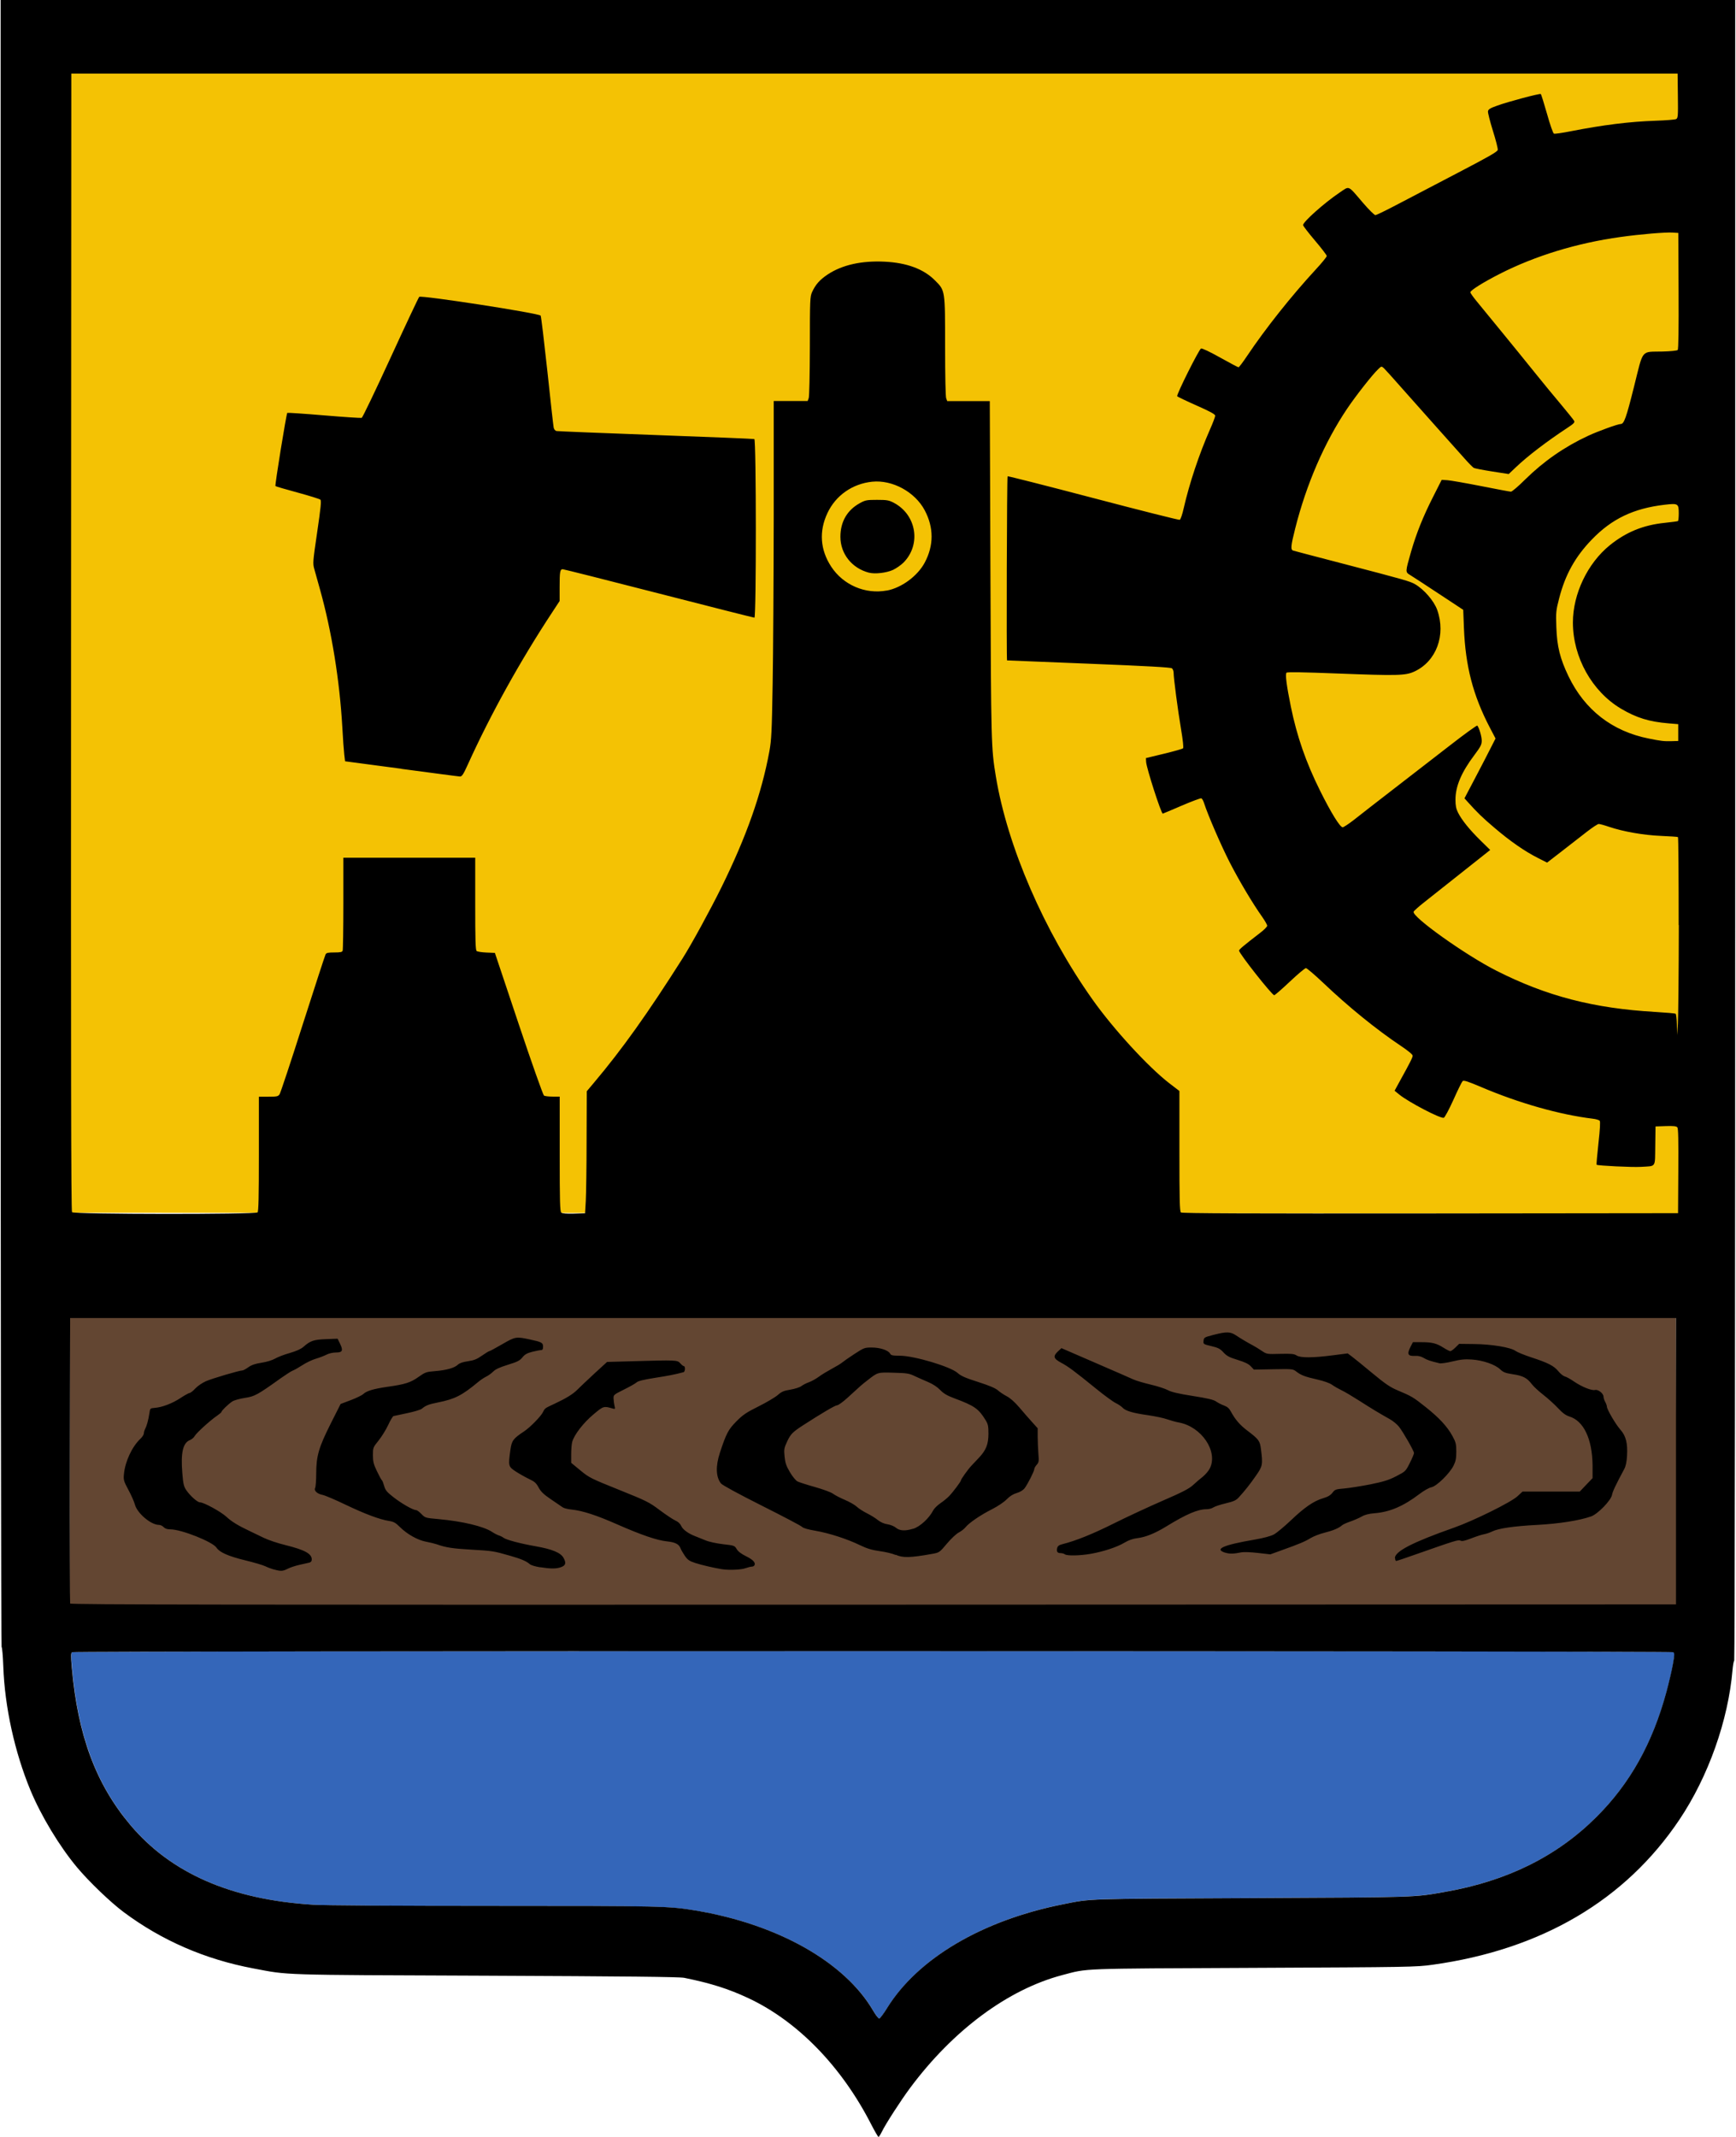
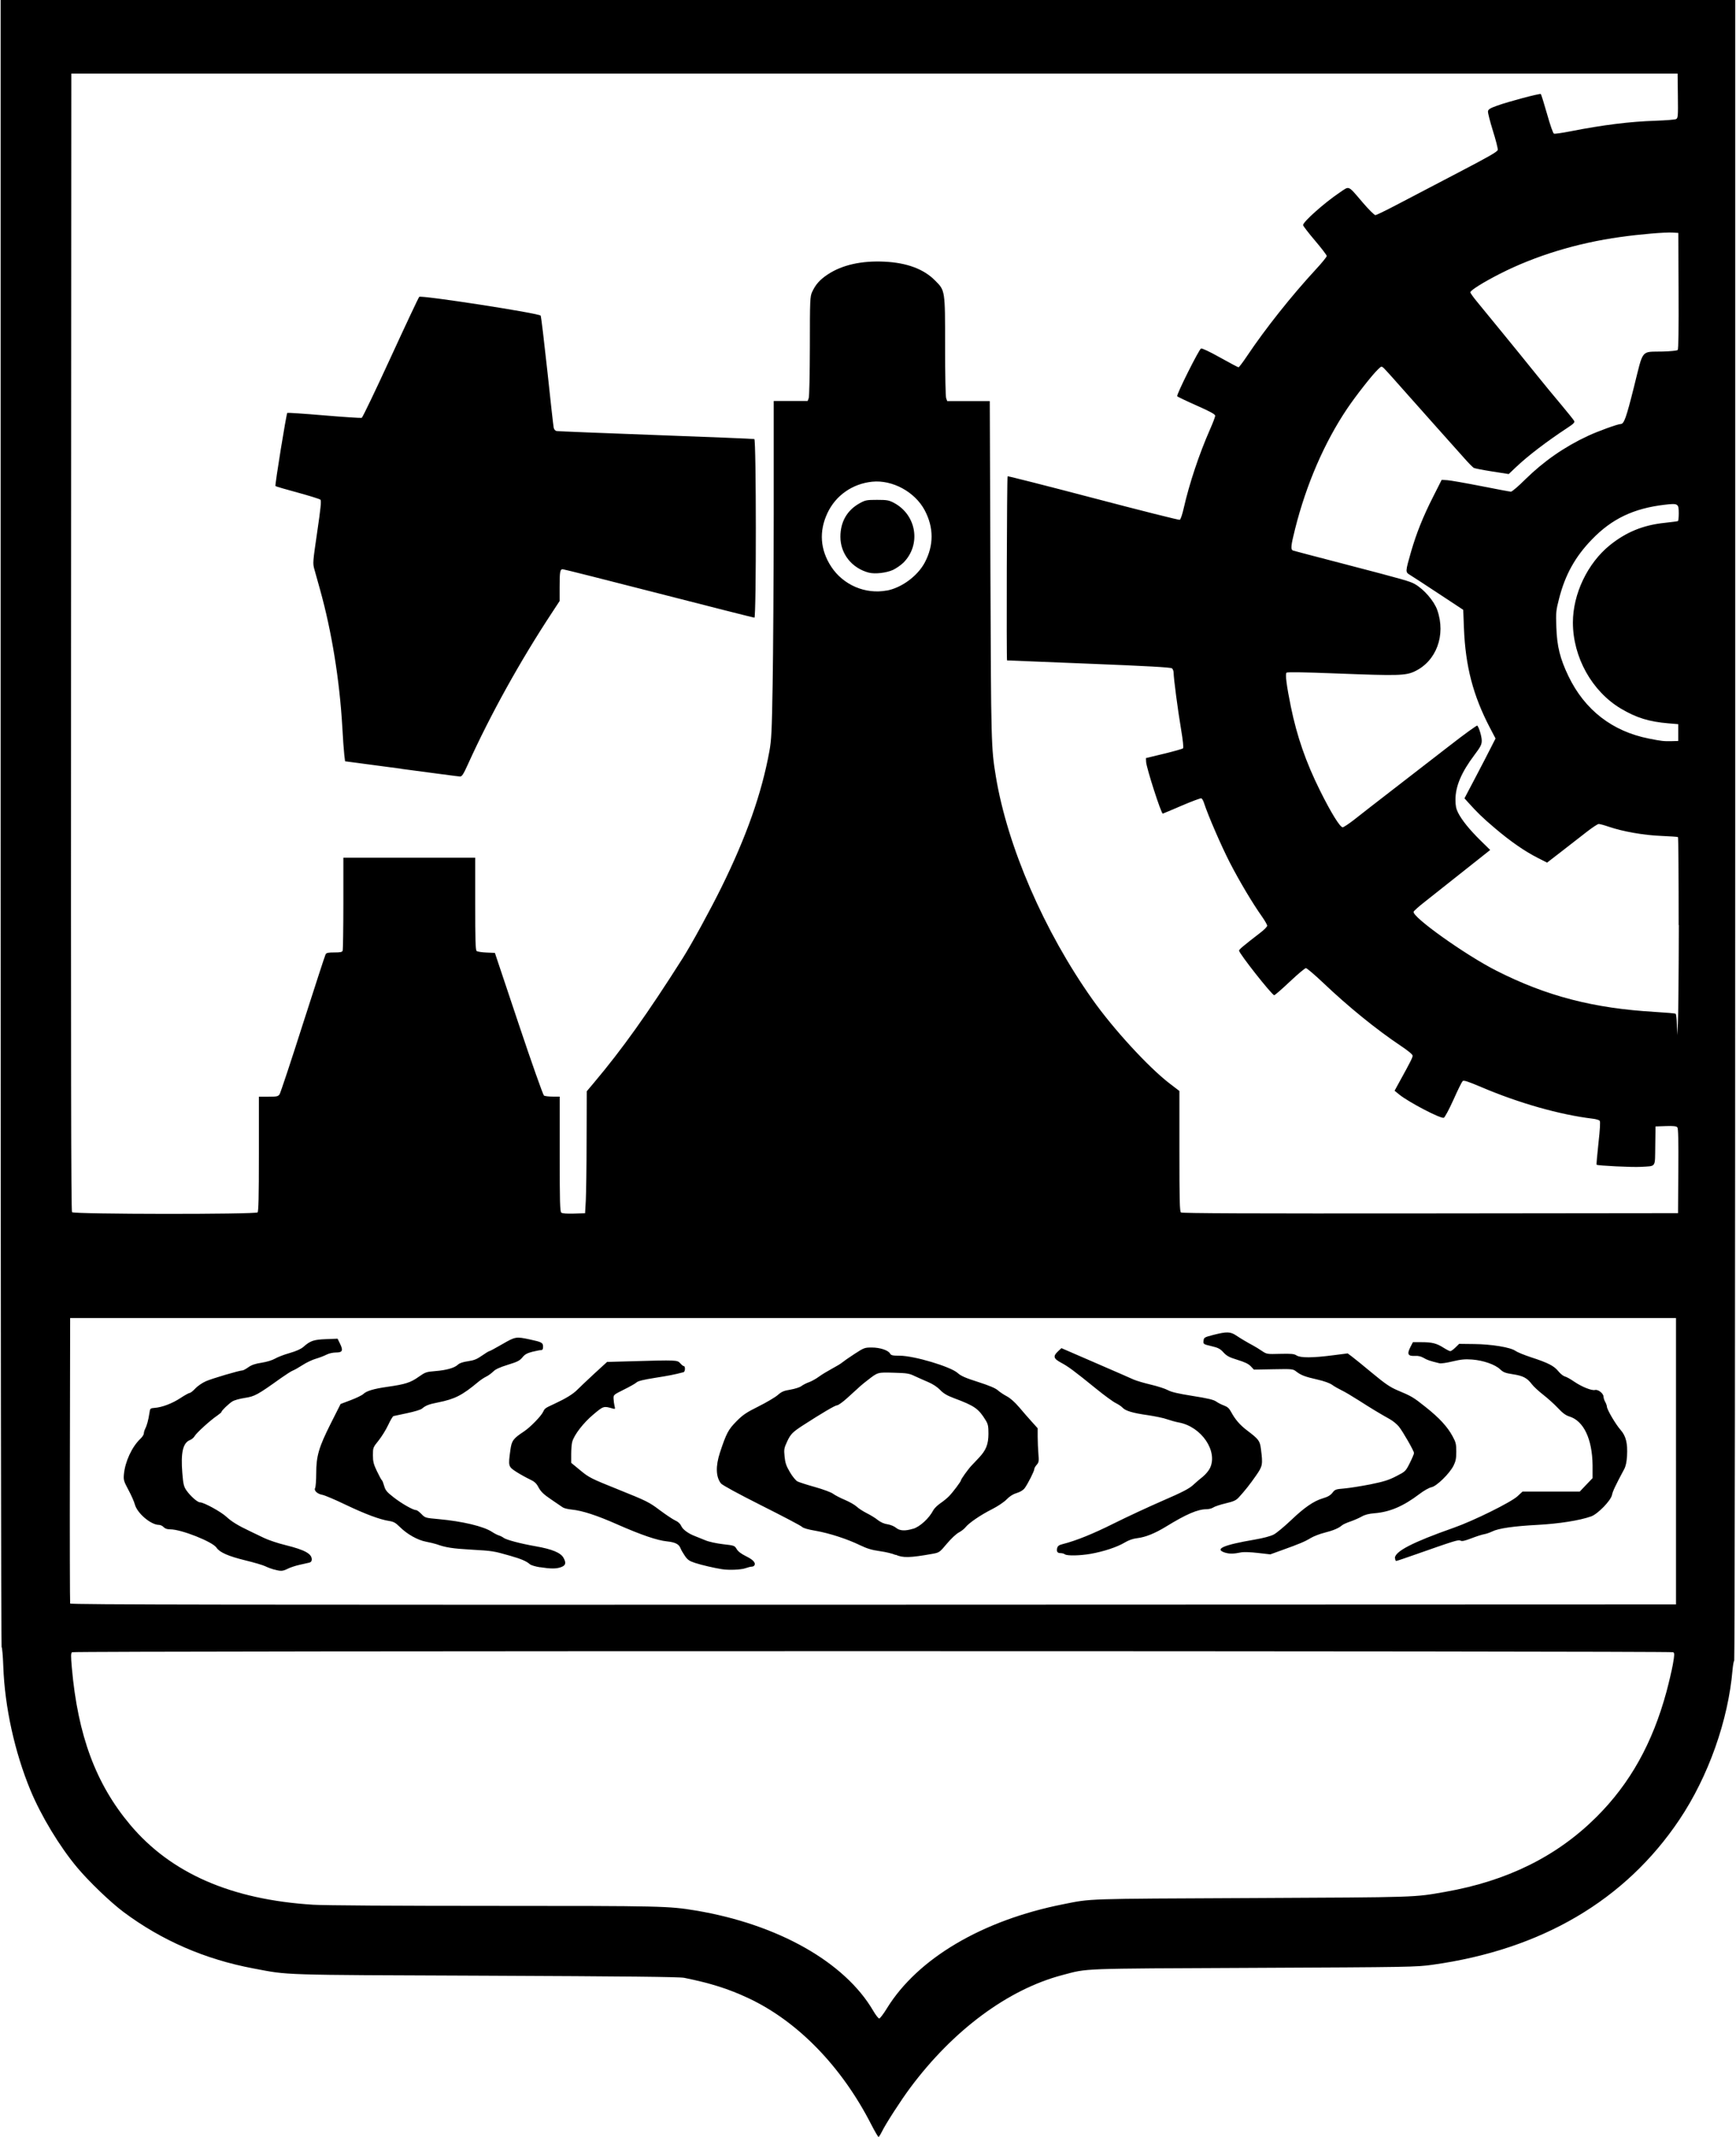
<svg xmlns="http://www.w3.org/2000/svg" viewBox="0 0 195 240">
  <defs>
    <style>.h{fill:#634632;}.i{fill:#3466b9;}.j{fill:#f4c204;}</style>
  </defs>
  <g id="a">
-     <path id="b" class="i" d="M65.04,185.45c-31.58,.01-56.87,.05-56.95,.11h0c-.12,.12-.12,.45,0,1.74,.67,7.62,2.7,13.06,6.55,17.65,4.58,5.44,11.34,8.4,20.54,8.97,1.27,.08,9.3,.14,20.39,.14,18.81,0,19.57,.02,22.58,.52,9.23,1.54,16.75,5.79,19.94,11.25,.27,.45,.55,.83,.66,.87h.03s.03-.02,.05-.03c.15-.13,.5-.6,.83-1.15,3.46-5.59,10.7-9.86,19.76-11.66,3.26-.65,2.2-.61,21.2-.7,18.83-.09,18.18-.07,21.71-.69,6.98-1.22,12.58-3.99,17.03-8.43,3.76-3.75,6.27-8.26,7.85-14.05,.27-1.01,.6-2.39,.72-3.08,.14-.83,.18-1.13,.12-1.27,0-.02-.03-.04-.04-.06,0,0-.03-.02-.04-.03-.15-.09-70.27-.14-122.9-.12Z" />
-     <path id="c" class="h" d="M7.88,147.7l-.07,32.78,180.54,.1-.09-32.88H7.88Z" />
-     <path id="d" class="j" d="M192.68,2.63L3.97,2.7s-.03,132.92,0,133.48h0l.02,.02,188.62,.08,.07-133.65Z" />
    <path id="e" d="M97.87,238.61c-3.33-6.52-8.26-11.59-13.79-14.19-2.26-1.06-4.23-1.68-7.22-2.29-.56-.11-6.42-.17-22.34-.24-23.46-.09-22-.05-26.08-.82-5.41-1.02-10.27-3.13-14.56-6.33-1.47-1.1-3.87-3.4-5.22-5.01-1.98-2.37-4.04-5.78-5.24-8.67-1.77-4.28-2.89-9.35-3.05-13.9-.04-1.17-.13-2.15-.19-2.19-.06-.04-.11-41.67-.11-92.53V0H194.91V93.22c0,51.27-.05,93.25-.11,93.29-.06,.04-.14,.5-.19,1.04-.48,5.66-2.72,11.98-5.97,16.82-6.07,9.05-15.49,14.59-27.72,16.29-1.83,.26-2.56,.27-20.13,.35-19.85,.09-18.53,.04-21.46,.81-6.11,1.61-12.28,6.19-17.11,12.69-1.02,1.37-2.76,4.06-3.16,4.9-.16,.32-.33,.59-.38,.59s-.42-.63-.81-1.39Zm1.77-13.08c3.46-5.59,10.7-9.86,19.76-11.66,3.26-.65,2.21-.61,21.2-.7,18.83-.09,18.18-.07,21.71-.69,6.98-1.22,12.58-3.99,17.03-8.43,3.76-3.75,6.28-8.26,7.85-14.05,.27-1.01,.6-2.4,.72-3.08,.19-1.08,.19-1.26,.04-1.36-.23-.15-179.61-.16-179.85,0-.14,.09-.15,.39-.03,1.74,.67,7.61,2.7,13.06,6.56,17.65,4.58,5.44,11.35,8.4,20.54,8.97,1.27,.08,9.3,.13,20.39,.13,18.81,0,19.57,.02,22.58,.52,9.23,1.54,16.75,5.79,19.94,11.25,.28,.48,.59,.88,.68,.88s.49-.53,.89-1.18Zm88.62-61.42v-16.08H7.88l-.03,15.95c-.02,8.77,0,16.02,.03,16.11,.05,.13,18.16,.15,90.22,.13l90.16-.03v-16.08Zm-157.47,12.17c-.28-.08-.72-.24-.98-.37-.26-.13-1.28-.43-2.27-.67-1.89-.46-2.88-.9-3.22-1.42-.43-.66-3.95-2.06-5.19-2.06-.36,0-.59-.08-.75-.25-.13-.14-.36-.25-.53-.25-.9,0-2.44-1.31-2.7-2.29-.08-.31-.4-1.04-.72-1.63-.53-.99-.57-1.13-.51-1.77,.13-1.41,.9-3.08,1.85-3.98,.22-.2,.39-.48,.39-.61s.07-.36,.15-.51c.18-.34,.36-1,.47-1.74,.08-.56,.09-.57,.59-.61,.83-.06,1.99-.5,2.91-1.11,.47-.31,.94-.57,1.03-.57s.37-.22,.62-.49c.25-.27,.78-.64,1.19-.82,.67-.3,3.78-1.22,4.13-1.22,.08,0,.37-.16,.64-.35,.36-.26,.77-.4,1.48-.51,.59-.09,1.21-.28,1.52-.46,.29-.17,1.03-.46,1.65-.63,.75-.22,1.27-.45,1.55-.7,.77-.68,1.15-.81,2.54-.86l1.29-.05,.28,.57c.37,.77,.27,.98-.47,.98-.34,0-.78,.1-1.05,.24-.25,.13-.79,.34-1.2,.46-.41,.12-1.09,.44-1.51,.72-.42,.27-.91,.55-1.08,.61-.17,.06-.77,.45-1.34,.85-2.64,1.89-2.94,2.05-4.05,2.22-.58,.09-1.2,.26-1.41,.4-.43,.28-1.21,1.03-1.21,1.17,0,.05-.21,.23-.47,.41-.76,.51-2.36,1.96-2.54,2.3-.09,.17-.33,.37-.52,.45-.8,.3-1.06,1.41-.87,3.71,.1,1.25,.17,1.52,.45,1.93,.45,.65,1.25,1.36,1.54,1.36,.43,0,2.34,1.05,2.95,1.61,.59,.55,1.31,.99,2.64,1.62,.38,.18,1.09,.52,1.58,.76,.49,.24,1.59,.61,2.46,.82,2.13,.53,2.92,.96,2.92,1.6,0,.2-.09,.31-.28,.36-.16,.04-.66,.15-1.11,.25-.45,.1-1.05,.3-1.32,.44-.55,.28-.77,.29-1.52,.08Zm50.32-.04c-.89-.14-2.3-.47-3.01-.7-.67-.22-.86-.35-1.17-.8-.2-.3-.43-.68-.49-.86-.18-.46-.59-.67-1.53-.77-1.1-.11-2.9-.73-5.54-1.89-2.37-1.05-3.96-1.56-5.15-1.68-.42-.04-.87-.15-1.01-.25-.14-.1-.73-.5-1.32-.9-.83-.56-1.14-.87-1.39-1.33-.26-.49-.45-.66-1.02-.93-.38-.18-1.05-.55-1.49-.83-.9-.59-.91-.62-.66-2.45,.15-1.06,.3-1.27,1.55-2.1,.68-.45,1.91-1.71,2.13-2.19,.19-.39,.19-.4,1.25-.89,1.33-.62,2.09-1.09,2.59-1.59,.28-.28,1.14-1.1,1.92-1.82l1.42-1.3,2.88-.08c4.88-.14,5.02-.14,5.34,.23,.15,.17,.33,.32,.4,.32,.19,0,.16,.63-.03,.68-1.01,.27-1.7,.4-3.23,.64-1.26,.2-1.88,.35-2.05,.51-.14,.13-.78,.49-1.43,.81-1.16,.58-1.17,.59-1.15,1.03,.01,.24,.06,.61,.11,.81,.09,.34,.07,.36-.21,.28-1.01-.29-1.03-.29-2.17,.67-1.12,.94-2.14,2.26-2.37,3.06-.07,.23-.12,.86-.12,1.4v.97l1.03,.85c.98,.81,1.18,.91,4.34,2.18,3.11,1.25,3.39,1.39,4.57,2.28,.7,.52,1.49,1.05,1.76,1.17,.32,.14,.55,.36,.66,.61,.17,.4,.8,.86,1.57,1.15,.24,.09,.76,.3,1.14,.46,.4,.17,1.24,.35,1.99,.44,1.26,.14,1.3,.16,1.53,.55,.16,.27,.52,.54,1.07,.81,.79,.39,1.1,.74,.91,1.03-.04,.07-.18,.13-.29,.13-.12,0-.44,.08-.72,.18-.47,.17-1.85,.23-2.59,.11Zm-20.46-.22c-.5-.08-1.01-.23-1.14-.35-.39-.34-.95-.58-2.2-.94-1.89-.54-1.96-.55-4.38-.69-2.11-.12-2.87-.24-3.9-.61-.21-.07-.74-.2-1.17-.28-.95-.18-2.12-.84-2.94-1.65-.48-.48-.7-.6-1.21-.68-1.04-.16-2.68-.77-4.9-1.83-1.16-.56-2.32-1.05-2.58-1.1-.6-.11-.99-.48-.83-.78,.06-.12,.12-.85,.12-1.61,0-1.98,.29-2.95,1.63-5.62l1.11-2.2,1.14-.43c.63-.24,1.25-.54,1.4-.68,.38-.36,1.15-.59,2.74-.82,1.98-.28,2.58-.47,3.49-1.12,.74-.52,.86-.56,1.84-.64,1.26-.1,2.17-.35,2.56-.72,.19-.18,.57-.31,1.14-.39,.68-.1,1-.23,1.57-.63,.4-.28,.76-.5,.82-.5s.71-.35,1.45-.78c1.49-.86,1.55-.87,3.13-.53,1.31,.28,1.46,.36,1.46,.81,0,.28-.06,.38-.23,.38-.12,0-.57,.09-.98,.19-.58,.15-.84,.29-1.11,.63-.3,.37-.57,.5-1.64,.83-.9,.28-1.39,.5-1.64,.76-.2,.2-.56,.46-.79,.57-.23,.11-.64,.38-.91,.61-1.8,1.5-2.61,1.91-4.51,2.29-1.03,.2-1.37,.34-1.8,.7-.14,.12-.88,.34-1.65,.5-.77,.16-1.46,.31-1.54,.33-.08,.02-.35,.47-.59,.99-.24,.52-.73,1.31-1.08,1.75-.63,.78-.64,.81-.64,1.65,0,.71,.07,1.01,.45,1.8,.25,.52,.5,.98,.55,1.01,.06,.03,.17,.32,.26,.64,.14,.49,.3,.69,1.06,1.28,.91,.71,2.19,1.44,2.53,1.44,.1,0,.37,.2,.6,.44,.41,.43,.45,.44,1.91,.57,2.72,.25,5.08,.81,6.04,1.45,.24,.16,.59,.34,.76,.39,.17,.05,.4,.17,.5,.25,.28,.23,1.89,.66,3.61,.96,1.88,.33,2.84,.73,3.15,1.32,.31,.57,.23,.84-.3,1.03-.53,.19-1.15,.19-2.36,0Zm96.03-1.02c0-.76,1.96-1.78,6.65-3.43,2.21-.78,6.4-2.85,7.13-3.53l.56-.52h6.43l.72-.76,.72-.75v-1.46c-.04-2.95-1-4.98-2.62-5.47-.39-.12-.75-.38-1.28-.95-.4-.43-1.15-1.1-1.65-1.49-.5-.39-1.08-.92-1.28-1.19-.52-.69-.99-.94-2.14-1.11-.84-.13-1.06-.22-1.41-.55-.56-.54-1.91-1.01-3.16-1.1-.8-.06-1.26-.01-2.19,.21-.64,.16-1.3,.25-1.46,.21-1.09-.26-1.39-.37-1.78-.6-.28-.17-.62-.25-.93-.23-.85,.05-.98-.18-.54-1.04l.26-.5h.98c1.18,0,1.68,.13,2.47,.63,.33,.21,.67,.38,.75,.38s.34-.18,.57-.41l.42-.41,1.68,.02c1.97,.02,4.11,.37,4.65,.77,.19,.14,1,.47,1.79,.73,1.87,.61,2.54,.95,3.03,1.56,.22,.27,.54,.53,.72,.58,.18,.04,.65,.3,1.05,.58,.87,.59,1.97,1.03,2.34,.94,.35-.09,.95,.38,.96,.75,0,.15,.09,.42,.19,.59,.1,.17,.18,.41,.19,.53,0,.32,.99,2,1.54,2.62,.6,.68,.8,1.51,.72,2.9-.04,.69-.14,1.17-.32,1.5-.98,1.83-1.3,2.51-1.37,2.9-.12,.62-1.6,2.15-2.35,2.41-1.3,.46-3.61,.82-6.02,.95-2.68,.14-4.38,.39-5.09,.74-.26,.13-.67,.27-.91,.31s-.89,.25-1.43,.46c-.73,.28-1.04,.35-1.21,.26-.24-.13-.64,0-5.11,1.57-1.1,.39-2.05,.71-2.12,.71s-.12-.14-.12-.31Zm-56.08-.36c-.31-.15-1.11-.34-1.77-.43-.92-.13-1.44-.29-2.23-.67-1.44-.7-3.45-1.35-5-1.62-.83-.14-1.38-.3-1.5-.43-.1-.12-2.14-1.19-4.53-2.39-2.68-1.35-4.43-2.3-4.59-2.5-.57-.73-.61-1.93-.11-3.46,.71-2.15,.94-2.59,1.84-3.5,.73-.74,1.13-1.01,2.5-1.69,.9-.45,1.86-1.02,2.15-1.27,.43-.38,.68-.49,1.43-.61,.51-.09,1.05-.26,1.23-.4,.17-.13,.55-.33,.84-.43,.29-.1,.79-.38,1.12-.62,.32-.24,.99-.64,1.47-.9,.49-.26,1-.57,1.14-.69,.14-.12,.76-.56,1.38-.96,1.09-.71,1.15-.73,1.96-.73,.93,0,1.85,.31,2.05,.68,.11,.2,.28,.24,1.1,.24,1.63,.01,5.7,1.23,6.49,1.94,.36,.33,.88,.56,2.3,1.01,1.25,.4,1.95,.7,2.21,.93,.21,.19,.66,.49,1,.67,.4,.21,.9,.65,1.42,1.26,.44,.52,1.08,1.26,1.43,1.64l.63,.7v.96c0,.53,.04,1.38,.08,1.9,.07,.84,.05,.97-.19,1.24-.15,.17-.27,.38-.27,.48,0,.23-.72,1.65-1.07,2.13-.19,.25-.5,.44-.9,.56-.41,.12-.79,.36-1.13,.71-.3,.31-1,.78-1.65,1.11-1.29,.65-2.59,1.54-2.98,2.03-.15,.19-.49,.45-.76,.59-.27,.14-.86,.69-1.33,1.25-.82,.98-.85,1-1.62,1.14-2.5,.45-3.34,.47-4.14,.1Zm1.97-2.94c.76-.23,1.8-1.18,2.26-2.08,.11-.21,.47-.56,.8-.79,.33-.22,.77-.58,.98-.8,.42-.43,1.33-1.64,1.33-1.77s.8-1.25,1.19-1.66c.2-.21,.58-.61,.84-.89,.79-.84,1.05-1.49,1.06-2.66,0-.86-.04-1.09-.3-1.52-.8-1.32-1.26-1.64-3.54-2.49-.8-.3-1.2-.53-1.59-.94-.33-.34-.84-.67-1.34-.88-.45-.19-1.12-.49-1.51-.67-.62-.3-.87-.34-2.36-.38-1.83-.05-1.77-.07-2.96,.86-.6,.46-.77,.61-2.24,1.96-.5,.46-1.03,.84-1.17,.84-.21,0-1.72,.89-3.81,2.24-1.17,.76-1.4,.99-1.78,1.8-.36,.77-.38,.9-.3,1.72,.07,.72,.19,1.05,.6,1.75,.28,.48,.66,.94,.85,1.04,.18,.09,1.07,.38,1.97,.63,.92,.26,1.81,.59,2.02,.75,.21,.16,.81,.47,1.33,.69,.52,.22,1.12,.56,1.33,.76,.21,.2,.72,.53,1.14,.74,.42,.21,.98,.55,1.24,.77,.31,.24,.7,.42,1.08,.47,.33,.05,.75,.22,.95,.39,.42,.35,1.01,.39,1.93,.11Zm17.02,2.85c-.1-.07-.31-.12-.47-.12-.35,0-.46-.18-.37-.57,.06-.23,.21-.34,.61-.44,1.51-.38,3.41-1.15,5.77-2.33,1.44-.72,3.9-1.86,5.46-2.54,2.22-.96,2.97-1.35,3.42-1.76,.31-.29,.81-.72,1.11-.95,.29-.24,.65-.66,.79-.95,.92-1.9-.95-4.66-3.49-5.13-.34-.06-.94-.23-1.32-.36-.38-.14-1.35-.34-2.15-.46-1.72-.24-2.54-.49-2.86-.85-.13-.14-.47-.37-.76-.51-.29-.14-1.28-.86-2.19-1.6-2.49-2.02-3.15-2.51-3.96-2.94-.85-.46-.92-.72-.34-1.27l.39-.36,3.76,1.63c2.07,.9,4.02,1.74,4.33,1.89,.31,.14,1.19,.4,1.96,.58,.76,.18,1.62,.46,1.91,.62,.38,.21,1.15,.39,2.79,.65,1.67,.26,2.36,.43,2.62,.62,.2,.14,.59,.35,.88,.45,.4,.15,.59,.32,.81,.73,.44,.82,.98,1.46,1.79,2.07,1.33,1.01,1.44,1.16,1.56,2.11,.22,1.72,.19,1.9-.56,2.97-.68,.98-1.22,1.66-1.92,2.43-.32,.35-.57,.46-1.48,.68-.6,.14-1.23,.35-1.39,.46-.16,.11-.5,.2-.75,.2-1,0-2.28,.55-4.56,1.95-1.26,.77-2.31,1.19-3.23,1.3-.5,.06-.96,.22-1.43,.5-.83,.5-2.34,1-3.8,1.26-1.21,.21-2.62,.24-2.9,.06Zm18.05-.16c-1.3-.41-.26-.87,3.31-1.48,.98-.17,1.76-.38,2.13-.57,.32-.17,1.17-.88,1.9-1.57,1.54-1.47,2.58-2.19,3.63-2.5,.55-.16,.84-.34,1.06-.62,.28-.37,.37-.4,1.34-.48,.57-.05,1.88-.26,2.91-.46,1.52-.31,2.07-.48,2.92-.92,1.03-.53,1.05-.55,1.52-1.48,.26-.52,.47-1.02,.47-1.12,0-.23-1.21-2.35-1.69-2.96-.21-.26-.66-.64-1.02-.84-1.16-.65-2.09-1.21-3.46-2.09-.75-.48-1.64-1.01-1.99-1.17-.35-.17-.82-.44-1.05-.61-.25-.18-.91-.42-1.63-.58-1.41-.32-1.85-.49-2.38-.9-.37-.29-.43-.3-2.57-.26l-2.19,.04-.35-.37c-.25-.27-.67-.47-1.48-.72-.94-.29-1.21-.43-1.59-.84-.38-.42-.61-.53-1.37-.71-.89-.21-.91-.22-.87-.6,.04-.37,.08-.39,1.11-.66,1.5-.38,1.9-.37,2.56,.07,.54,.36,1.2,.75,1.94,1.15,.21,.11,.63,.37,.94,.58,.55,.37,.58,.37,2.06,.33,1.27-.03,1.56,0,1.84,.18,.43,.28,1.8,.28,4.1-.02l1.64-.21,.47,.35c.26,.19,1.29,1.03,2.29,1.86,1.47,1.22,2.02,1.59,2.85,1.94,1.57,.66,1.75,.76,3.14,1.87,1.54,1.22,2.45,2.21,3.03,3.28,.37,.68,.42,.89,.42,1.73,0,.76-.06,1.07-.31,1.58-.45,.89-1.9,2.31-2.48,2.42-.26,.05-.85,.38-1.36,.77-1.79,1.36-3.31,2.01-5.02,2.15-.66,.05-1.11,.17-1.47,.38-.28,.16-.85,.41-1.26,.55-.41,.14-.83,.33-.94,.43-.36,.32-1.01,.59-1.97,.83-.52,.13-1.22,.4-1.55,.6-.64,.39-1.22,.64-3.26,1.37l-1.27,.46-1.4-.16c-.77-.09-1.6-.12-1.84-.07-.88,.18-1.33,.19-1.82,.04ZM28.93,136.18c.11-.11,.15-1.75,.15-6.58v-6.43h1.07c.97,0,1.09-.03,1.26-.28,.1-.16,1.28-3.7,2.61-7.88,1.34-4.18,2.48-7.69,2.55-7.82,.09-.18,.29-.22,.98-.22s.89-.04,.94-.2c.04-.11,.08-2.5,.08-5.32v-5.12h14.81v5.17c0,4.08,.03,5.2,.16,5.31,.09,.07,.59,.15,1.11,.17l.94,.04,2.66,7.95c1.46,4.37,2.75,8,2.85,8.07s.54,.12,.98,.12h.79v6.44c0,5.36,.03,6.46,.18,6.59,.12,.1,.61,.13,1.42,.11l1.25-.04,.08-1.39c.04-.77,.09-3.85,.09-6.85l.02-5.46,.79-.94c3.18-3.77,6.04-7.78,9.97-13.98,1.01-1.59,3.1-5.42,4.36-7.97,2.83-5.74,4.52-10.55,5.39-15.28,.23-1.25,.28-2.19,.37-7.57,.06-3.38,.11-11.91,.12-18.96v-12.82h3.81l.12-.32c.07-.19,.12-2.58,.13-5.85,0-5.19,.02-5.56,.25-6.07,.39-.85,.86-1.38,1.76-1.98,1.62-1.07,3.8-1.56,6.4-1.43,2.47,.12,4.37,.82,5.64,2.1,1.15,1.15,1.14,1.04,1.14,7.44,0,3.25,.05,5.61,.12,5.8l.12,.32h4.78l.07,19.02c.07,19.51,.09,19.97,.61,23.13,1.3,7.87,5.42,17.39,10.86,25.06,2.34,3.31,6.28,7.6,8.65,9.42l1.11,.85v6.75c0,5.52,.03,6.77,.17,6.89,.13,.1,7.54,.13,28.01,.11l27.83-.03,.03-4.73c.02-3.46,0-4.78-.11-4.91-.11-.13-.43-.17-1.3-.14l-1.15,.04-.03,2.18c-.04,2.51,.14,2.25-1.61,2.36-.95,.06-4.87-.13-4.98-.24-.03-.03,.07-1.12,.21-2.42,.18-1.6,.22-2.42,.14-2.52-.07-.08-.42-.19-.79-.23-3.71-.45-8.26-1.74-12.49-3.54-1.56-.66-1.99-.8-2.12-.68-.09,.09-.56,1.04-1.04,2.12-.5,1.1-.97,1.98-1.08,2-.41,.09-3.94-1.76-4.98-2.6l-.54-.44,.53-.97c1.27-2.3,1.49-2.75,1.5-2.96,0-.14-.49-.55-1.36-1.13-2.72-1.82-5.85-4.36-8.68-7.05-.96-.91-1.84-1.66-1.95-1.66s-.92,.68-1.81,1.52c-.89,.84-1.67,1.52-1.75,1.52-.25,0-3.95-4.69-3.95-5.01,0-.13,.54-.58,2.37-1.99,.44-.33,.79-.69,.79-.8s-.25-.55-.55-.98c-1.1-1.55-2.55-3.99-3.64-6.1-.98-1.91-2.46-5.33-2.9-6.69-.08-.27-.22-.51-.31-.54-.08-.03-1.08,.34-2.22,.83-1.14,.49-2.08,.89-2.11,.89-.18,0-1.83-5.12-1.87-5.81l-.02-.43,2.03-.49c1.11-.27,2.08-.54,2.14-.61,.07-.07-.02-.92-.22-2.11-.37-2.18-.84-5.78-.84-6.36,0-.2-.08-.43-.19-.51-.13-.11-2.79-.26-9.34-.52-5.03-.2-9.16-.37-9.18-.37-.08-.01-.02-20.63,.06-20.68,.05-.03,4.39,1.07,9.64,2.45,5.25,1.38,9.61,2.48,9.7,2.44,.09-.03,.29-.61,.44-1.29,.65-2.84,1.74-6.1,2.96-8.87,.32-.72,.58-1.41,.58-1.53,0-.16-.56-.47-2.1-1.15-1.15-.51-2.13-.98-2.17-1.04-.1-.17,2.45-5.27,2.68-5.36,.12-.04,.99,.37,2.15,1.02,1.07,.6,2,1.09,2.06,1.09s.5-.58,.98-1.3c2.04-3.04,4.94-6.7,7.71-9.7,.67-.72,1.22-1.4,1.22-1.5s-.6-.88-1.33-1.74-1.33-1.64-1.33-1.73c0-.37,2.41-2.51,4.09-3.64,1.16-.78,.89-.9,2.63,1.13,.65,.76,1.29,1.39,1.4,1.39,.12,0,1.28-.57,2.59-1.26,1.31-.69,4.35-2.28,6.75-3.53,3.43-1.79,4.38-2.33,4.41-2.54,.02-.15-.22-1.11-.55-2.15-.32-1.03-.57-2.01-.55-2.17,.03-.23,.23-.36,1.05-.65,1.21-.44,4.75-1.38,4.88-1.3,.05,.03,.36,1.03,.7,2.22,.35,1.26,.68,2.19,.78,2.23,.1,.04,.93-.08,1.84-.26,3.74-.73,6.64-1.09,9.58-1.19,1.15-.04,2.19-.12,2.31-.19,.2-.11,.22-.33,.19-2.61l-.03-2.49H8.01l-.03,63.85c-.02,47.1,0,63.89,.11,64.02,.2,.24,20.61,.26,20.85,.02Zm16.16-49.84l-6.33-.84-.09-.75c-.05-.41-.15-1.81-.22-3.1-.3-5.24-1.19-10.74-2.5-15.43-.25-.88-.53-1.91-.64-2.29-.19-.67-.17-.82,.32-4.18,.4-2.72,.48-3.51,.36-3.63-.08-.08-1.24-.44-2.56-.8s-2.44-.68-2.49-.73c-.08-.09,1.22-8.1,1.33-8.22,.03-.03,1.89,.09,4.13,.28s4.14,.31,4.23,.28c.09-.03,1.55-3.07,3.24-6.75,1.69-3.68,3.14-6.76,3.22-6.84,.2-.21,13.48,1.84,13.64,2.11,.06,.1,.39,2.9,.75,6.2,.35,3.31,.67,6.17,.71,6.36,.04,.22,.17,.37,.34,.4,.15,.03,5.17,.23,11.16,.45,5.99,.22,10.96,.42,11.04,.45,.22,.07,.23,20.06,.01,20.06-.08,0-4.91-1.22-10.74-2.72-5.83-1.5-10.68-2.72-10.79-2.72-.3,0-.35,.28-.35,1.99v1.58l-.8,1.22c-3.62,5.49-6.95,11.49-9.51,17.14-.5,1.11-.67,1.36-.88,1.35-.14,0-3.11-.4-6.59-.86Zm143.47,17.56c0-5.41-.03-9.86-.08-9.89-.05-.03-.9-.09-1.89-.13-1.96-.08-4.25-.48-5.85-1.02-.52-.18-1.04-.32-1.16-.32s-.72,.4-1.34,.88c-.62,.48-1.87,1.46-2.79,2.17l-1.67,1.29-1.05-.53c-1.49-.76-3.09-1.87-4.85-3.37-1.38-1.17-1.95-1.73-3.02-2.92l-.36-.4,1.22-2.32c.67-1.28,1.46-2.79,1.74-3.36l.53-1.04-.65-1.24c-1.88-3.61-2.73-6.88-2.9-11.15l-.08-2.06-2.73-1.8c-1.5-.99-2.95-1.94-3.22-2.1-.57-.35-.57-.31,.1-2.66,.59-2.03,1.34-3.92,2.47-6.14l.96-1.9,.63,.04c.34,.02,2.05,.32,3.78,.66,1.73,.34,3.25,.63,3.37,.63s.84-.61,1.6-1.37c2.08-2.05,4.43-3.68,7.06-4.9,1.11-.52,3.35-1.33,3.67-1.33,.37,0,.61-.65,1.49-4.17,1.09-4.35,.73-3.91,3.23-3.97,.85-.02,1.61-.1,1.68-.17,.09-.09,.12-2.35,.1-6.64l-.03-6.51-.63-.04c-.84-.05-3.62,.18-5.89,.5-4.89,.68-9.58,2.12-13.54,4.14-1.83,.93-3.3,1.85-3.3,2.07,0,.08,.33,.55,.73,1.03,.4,.49,.93,1.13,1.17,1.43s.99,1.22,1.67,2.04c1.44,1.76,2.09,2.56,3.89,4.79,.73,.91,1.95,2.39,2.71,3.29,.76,.91,1.43,1.74,1.49,1.86,.09,.17-.05,.32-.8,.81-2.25,1.48-4.42,3.13-5.76,4.41l-.79,.75-1.86-.29c-1.02-.16-1.95-.34-2.06-.4-.11-.06-.6-.55-1.08-1.1-.48-.54-1.87-2.1-3.09-3.46-1.22-1.36-2.99-3.35-3.94-4.43-.95-1.08-1.84-2.07-1.99-2.21-.27-.24-.28-.24-.66,.13-.65,.62-2.48,2.95-3.47,4.42-2.55,3.79-4.58,8.48-5.84,13.48-.49,1.95-.53,2.36-.21,2.46,.12,.04,2.64,.7,5.6,1.47,6.98,1.82,7.49,1.97,8.06,2.29,1.02,.58,2.15,1.89,2.51,2.9,1,2.83-.1,5.78-2.57,6.92-1,.46-1.9,.48-8.63,.22-3.87-.15-5.64-.18-5.73-.09-.16,.16,.01,1.46,.49,3.82,.68,3.32,1.69,6.24,3.28,9.43,1.23,2.48,2.24,4.11,2.54,4.11,.11,0,.7-.39,1.3-.86,.6-.48,2.6-2.03,4.45-3.46,1.84-1.43,4.69-3.63,6.32-4.89,1.63-1.27,3.01-2.26,3.05-2.21,.21,.24,.5,1.23,.5,1.69,0,.44-.12,.68-.82,1.61-1.47,1.95-2.13,3.52-2.13,5.02,0,.67,.07,1.02,.29,1.46,.43,.85,1.3,1.92,2.52,3.12l1.09,1.07-.38,.3c-.89,.71-5.92,4.7-6.98,5.53-.64,.5-1.2,1-1.24,1.1-.24,.55,5.82,4.87,9.3,6.63,5.64,2.86,10.93,4.23,17.86,4.63,1.19,.07,2.21,.16,2.27,.2,.06,.04,.13,.6,.14,1.24l.02,1.16,.09-1.27c.05-.7,.1-5.69,.11-11.1Zm-.05-21.62v-.95l-1.08-.09c-2.18-.18-3.61-.62-5.35-1.65-3.26-1.94-5.4-5.78-5.4-9.68,0-3.21,1.65-6.66,4.15-8.68,1.84-1.48,3.75-2.26,6.16-2.51,.77-.08,1.44-.17,1.49-.2,.05-.03,.09-.42,.09-.86,0-1.11-.07-1.15-1.61-.97-3.46,.41-5.9,1.57-8.14,3.89-1.88,1.94-3,3.96-3.68,6.6-.36,1.39-.38,1.59-.32,3.26,.07,2.16,.42,3.54,1.36,5.5,1.83,3.8,4.93,6.2,9.04,7.01,1.4,.28,1.66,.31,2.53,.29l.76-.02v-.95Zm-88.91-15.95c1.67-.31,3.46-1.63,4.27-3.14,1.03-1.93,1.03-3.94,0-5.88-1.1-2.07-3.63-3.44-5.9-3.21-2.22,.23-4.1,1.54-5.03,3.53-.96,2.04-.81,4.12,.42,6,1.35,2.07,3.84,3.14,6.25,2.69Zm-1.99-2.01c-1.92-.5-3.21-2.12-3.21-4.03,0-1.69,.75-2.99,2.18-3.78,.62-.34,.77-.37,1.94-.37,1.13,0,1.33,.04,1.9,.34,2.54,1.35,3.07,4.69,1.06,6.71-.28,.28-.82,.65-1.18,.82-.73,.33-2.01,.48-2.67,.31Z" />
  </g>
  <g id="f" />
  <g id="g" />
</svg>